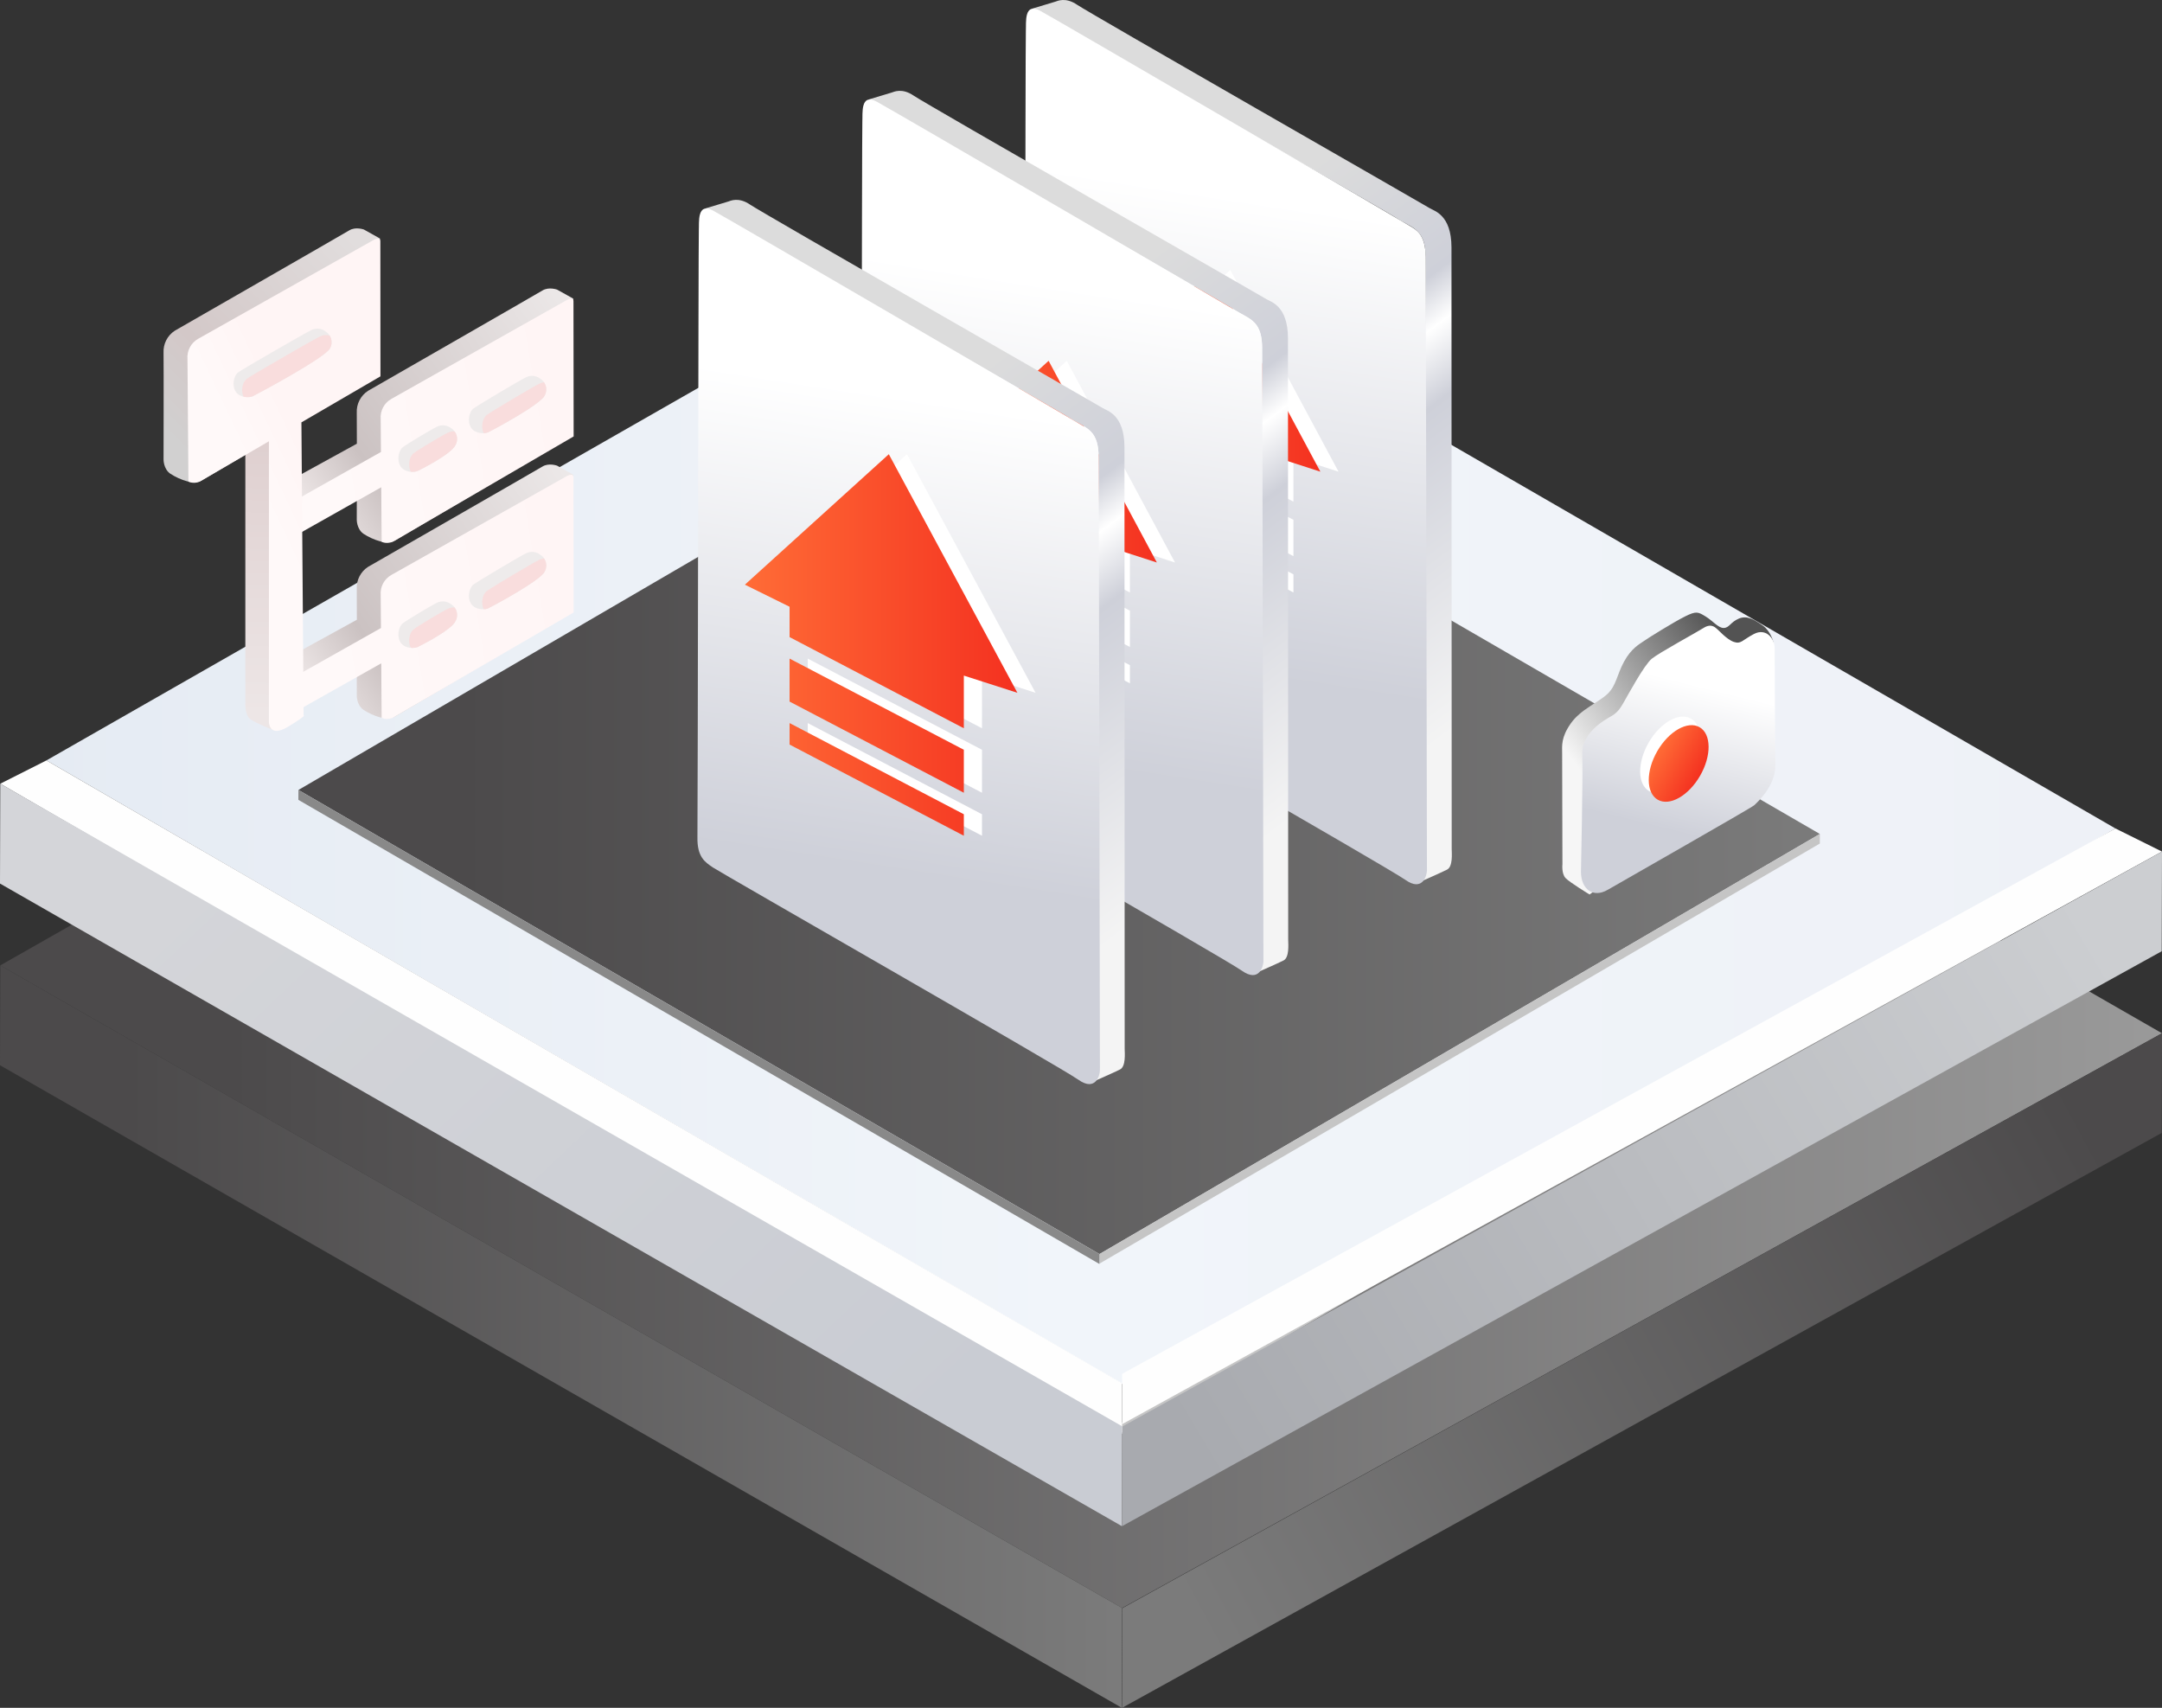
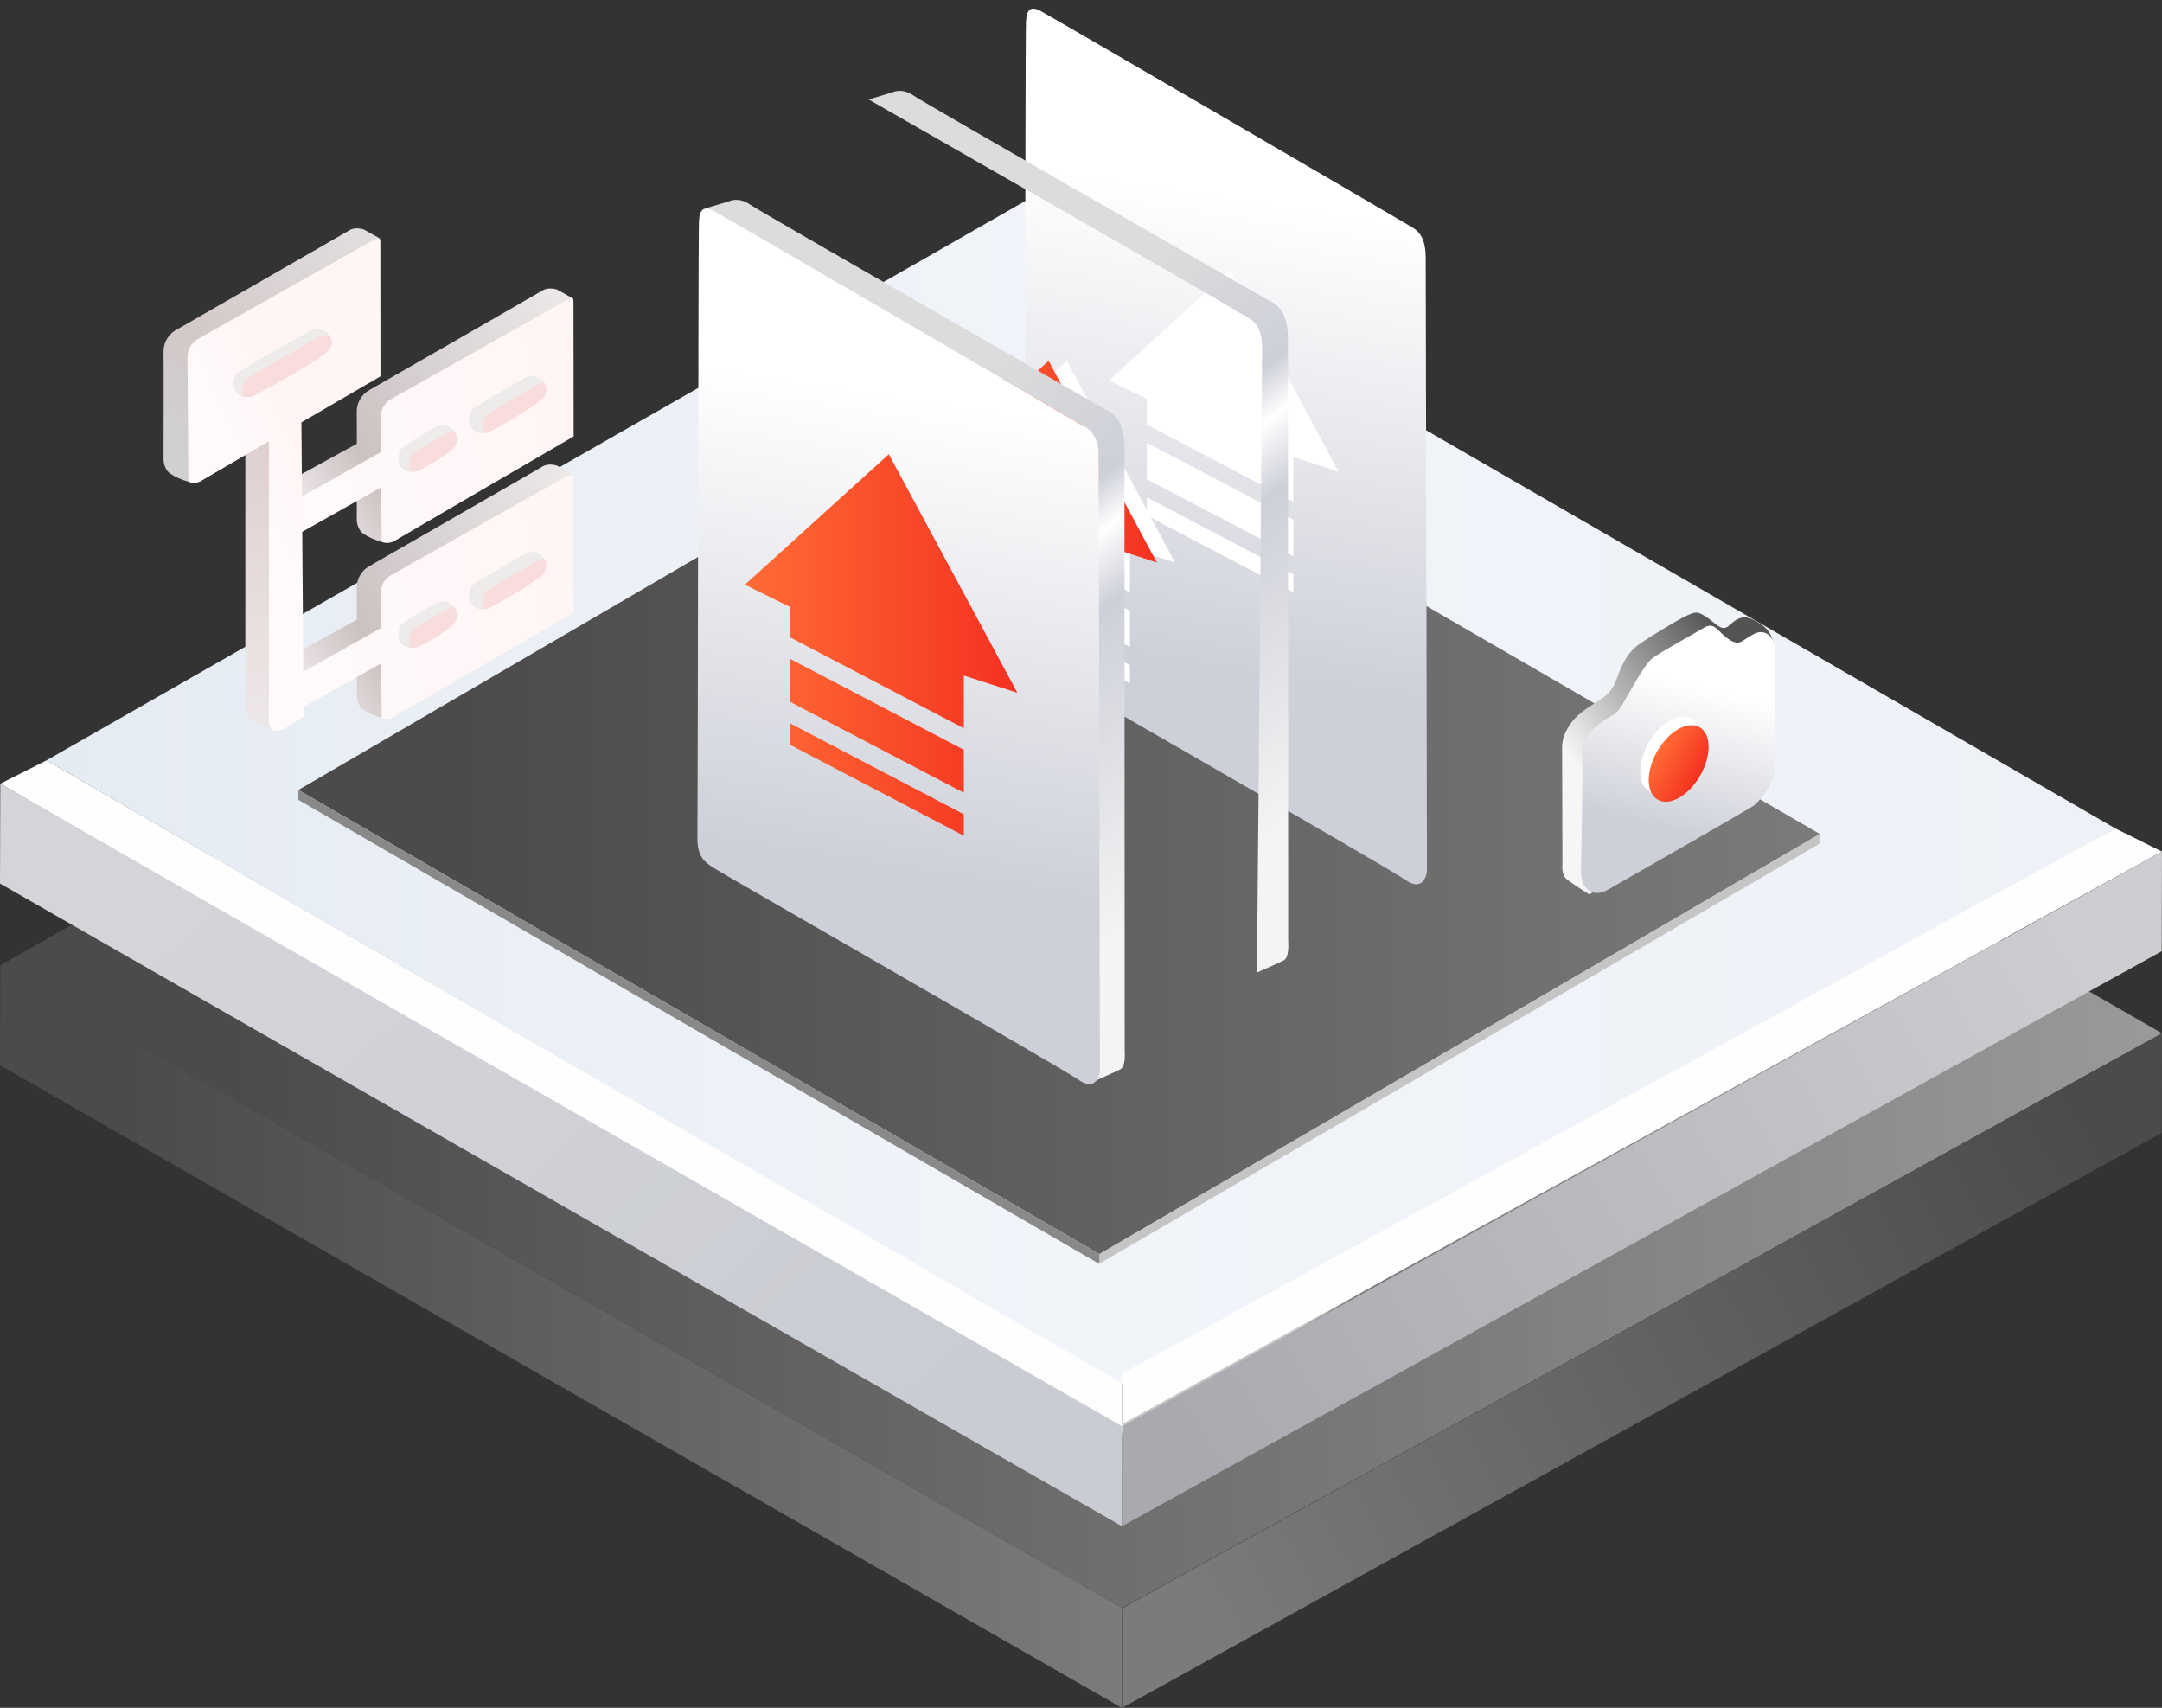
<svg xmlns="http://www.w3.org/2000/svg" width="119px" height="94px" viewBox="0 0 119 94" version="1.1">
  <rect x="0" y="0" width="119" height="94" fill="#333333" stroke="none" />
  <title>文件夹</title>
  <defs>
    <linearGradient x1="10.933%" y1="50%" x2="100%" y2="50%" id="linearGradient-1">
      <stop stop-color="#4C4A4B" offset="0%" />
      <stop stop-color="#9A9A9A" offset="100%" />
    </linearGradient>
    <linearGradient x1="0%" y1="68.006%" x2="100%" y2="32.844%" id="linearGradient-2">
      <stop stop-color="#7B7B7B" offset="0%" />
      <stop stop-color="#4C4A4B" offset="100%" />
    </linearGradient>
    <linearGradient x1="10.933%" y1="50%" x2="100%" y2="50%" id="linearGradient-3">
      <stop stop-color="#4C4A4B" offset="0%" />
      <stop stop-color="#7B7B7B" offset="100%" />
    </linearGradient>
    <linearGradient x1="10.933%" y1="50%" x2="100%" y2="50%" id="linearGradient-4">
      <stop stop-color="#4C4A4B" offset="0%" />
      <stop stop-color="#7B7B7B" offset="100%" />
    </linearGradient>
    <linearGradient x1="0.002%" y1="50%" x2="100%" y2="50%" id="linearGradient-5">
      <stop stop-color="#E5EBF3" offset="0%" />
      <stop stop-color="#F1F5FA" offset="49.568%" />
      <stop stop-color="#EEF1F7" offset="100%" />
    </linearGradient>
    <linearGradient x1="-0.993%" y1="69.876%" x2="100.997%" y2="30.124%" id="linearGradient-6">
      <stop stop-color="#A8AAAF" offset="0%" />
      <stop stop-color="#CCCED1" offset="100%" />
    </linearGradient>
    <linearGradient x1="9.545%" y1="21.363%" x2="90.452%" y2="78.635%" id="linearGradient-7">
      <stop stop-color="#D4D5D9" offset="0%" />
      <stop stop-color="#C9CCD3" offset="100%" />
    </linearGradient>
    <linearGradient x1="0%" y1="77.7%" x2="102.3%" y2="12%" id="linearGradient-8">
      <stop stop-color="#EAE3E3" offset="0%" />
      <stop stop-color="#CBC2C2" offset="20.81%" />
      <stop stop-color="#ECE8E8" offset="100%" />
    </linearGradient>
    <linearGradient x1="4.4%" y1="55.831%" x2="98.399%" y2="41.916%" id="linearGradient-9">
      <stop stop-color="#FFF9F9" offset="0%" />
      <stop stop-color="#FFF5F5" offset="100%" />
    </linearGradient>
    <linearGradient x1="13.626%" y1="91.252%" x2="88.048%" y2="5.393%" id="linearGradient-10">
      <stop stop-color="#D1D0D0" offset="0%" />
      <stop stop-color="#D3C8C8" offset="32.014%" />
      <stop stop-color="#E1DDDD" offset="100%" />
    </linearGradient>
    <linearGradient x1="49.802%" y1="94.093%" x2="50.139%" y2="6.543%" id="linearGradient-11">
      <stop stop-color="#EDE6E6" offset="0%" />
      <stop stop-color="#DFD0D0" offset="100%" />
    </linearGradient>
    <linearGradient x1="42.988%" y1="57.315%" x2="57.442%" y2="39.86%" id="linearGradient-12">
      <stop stop-color="#FFF9F9" offset="0%" />
      <stop stop-color="#FFF5F5" offset="100%" />
    </linearGradient>
    <linearGradient x1="37.418%" y1="29.405%" x2="61.329%" y2="96.73%" id="linearGradient-13">
      <stop stop-color="#DCDCDC" offset="0%" />
      <stop stop-color="#CED0D9" offset="29.692%" />
      <stop stop-color="#FFFFFF" offset="37.705%" />
      <stop stop-color="#CED0D9" offset="49.221%" />
      <stop stop-color="#F4F4F4" offset="100%" />
    </linearGradient>
    <linearGradient x1="48.025%" y1="75.391%" x2="51.813%" y2="21.672%" id="linearGradient-14">
      <stop stop-color="#CED0D9" offset="0%" />
      <stop stop-color="#FFFFFF" offset="100%" />
    </linearGradient>
    <linearGradient x1="0%" y1="50%" x2="100%" y2="50%" id="linearGradient-15">
      <stop stop-color="#FF6C36" offset="0%" />
      <stop stop-color="#F43120" offset="100%" />
    </linearGradient>
    <linearGradient x1="0%" y1="50%" x2="100%" y2="50%" id="linearGradient-16">
      <stop stop-color="#FF6C36" offset="0%" />
      <stop stop-color="#F43120" offset="100%" />
    </linearGradient>
    <linearGradient x1="21.943%" y1="69.231%" x2="80.289%" y2="11.142%" id="linearGradient-17">
      <stop stop-color="#F6F6F6" offset="0%" />
      <stop stop-color="#535353" offset="100%" />
    </linearGradient>
    <linearGradient x1="45.057%" y1="75.391%" x2="54.537%" y2="21.672%" id="linearGradient-18">
      <stop stop-color="#CED0D9" offset="0%" />
      <stop stop-color="#FFFFFF" offset="100%" />
    </linearGradient>
    <linearGradient x1="0%" y1="50%" x2="100%" y2="50%" id="linearGradient-19">
      <stop stop-color="#FF6C36" offset="0%" />
      <stop stop-color="#F43120" offset="100%" />
    </linearGradient>
  </defs>
  <g id="页面-1" stroke="none" stroke-width="1" fill="none" fill-rule="evenodd">
    <g id="首页修改后" transform="translate(-1193, -1500)">
      <g id="编组-5备份" transform="translate(240.476, 1341)">
        <g id="编组-3备份-14" transform="translate(876, 130)">
          <g id="文件夹" transform="translate(76.524, 29)">
            <g id="编组-14" transform="translate(0, 11)" fill-rule="nonzero">
              <g id="编组-12" transform="translate(0, 10)">
                <polygon id="路径" fill="url(#linearGradient-1)" points="61.763 67.504 0.016 32.136 56.544 0 119 35.872" />
                <polygon id="路径" fill="url(#linearGradient-2)" points="118.985 41.357 61.763 73 61.778 67.515 119 35.872" />
                <polygon id="路径" fill="url(#linearGradient-3)" points="61.748 73 0 37.632 0.016 32.136 61.763 67.504" />
                <polygon id="路径" fill="url(#linearGradient-4)" points="100.167 34.902 60.515 58.026 16.425 32.481 56.078 9.359" />
-                 <path d="M100.166,35.43 L60.513,58.553 L60.515,58.026 C86.95,42.61 100.167,34.902 100.167,34.902 L100.166,35.43 Z" id="路径" fill="#C5C5C5" />
+                 <path d="M100.166,35.43 L60.513,58.553 L60.515,58.026 L100.166,35.43 Z" id="路径" fill="#C5C5C5" />
                <path d="M60.513,58.57 L16.423,33.025 L16.425,32.481 C45.818,49.511 60.515,58.026 60.515,58.026 C60.515,58.026 60.514,58.207 60.513,58.57 Z" id="路径" fill="#898989" />
              </g>
              <g id="编组-12备份">
                <polygon id="路径" fill="url(#linearGradient-5)" points="62.812 65.78 2.557 30.853 56.544 0 116.436 34.599" />
                <polygon id="路径" fill="#FEFEFE" points="119 35.872 61.768 67.385 61.763 64.619 116.436 34.599" />
                <polygon id="路径" fill="#FEFEFE" points="61.763 67.919 0.016 32.136 2.557 30.853 61.758 65.133" />
                <polygon id="路径" fill="url(#linearGradient-6)" points="118.985 41.357 61.763 73 61.778 67.515 119 35.872" />
                <polygon id="路径" fill="url(#linearGradient-7)" points="61.748 73 0 37.632 0.016 32.136 61.763 67.504" />
                <polygon id="路径" fill="url(#linearGradient-4)" points="100.167 34.902 60.515 58.026 16.425 32.481 56.078 9.359" />
                <path d="M100.166,35.43 L60.513,58.553 L60.515,58.026 C86.95,42.61 100.167,34.902 100.167,34.902 L100.166,35.43 Z" id="路径" fill="#C5C5C5" />
                <path d="M60.513,58.57 L16.423,33.025 L16.425,32.481 C45.818,49.511 60.515,58.026 60.515,58.026 C60.515,58.026 60.514,58.207 60.513,58.57 Z" id="路径" fill="#898989" />
              </g>
            </g>
            <g id="编组-15" transform="translate(9, 0)">
              <g id="组_7387" transform="translate(0, 12.571)" fill-rule="nonzero">
                <g id="组_7385" transform="translate(7.415, 3.308)">
                  <path d="M4.523,13.921 C4.188,13.829 3.869,13.684 3.579,13.493 C3.21,13.218 3.222,12.719 3.222,12.719 C3.222,12.719 3.224,11.929 3.225,10.922 L0,12.802 L0,10.316 L3.227,8.543 C3.227,7.767 3.225,7.115 3.222,6.849 C3.196,6.361 3.434,5.896 3.844,5.631 C3.844,5.631 13.093,0.324 13.444,0.109 C13.794,-0.105 14.249,0.062 14.249,0.062 L15.135,0.556 L15.135,8.092 C15.135,8.092 5.642,13.693 5.327,13.874 C5.197,13.941 5.052,13.974 4.906,13.969 C4.777,13.968 4.649,13.952 4.523,13.921 L4.523,13.921 Z" id="联合_272" fill="url(#linearGradient-8)" />
                  <path d="M4.591,13.942 C4.591,13.942 4.58,12.495 4.568,10.941 L0.106,13.456 L0.106,11.505 L4.553,8.998 C4.545,7.966 4.539,7.185 4.539,7.185 C4.502,6.734 4.729,6.303 5.122,6.079 C5.792,5.704 14.792,0.631 14.792,0.631 C14.792,0.631 15.15,0.434 15.15,0.708 C15.15,0.983 15.159,8.143 15.159,8.143 L5.201,13.941 C5.099,13.982 4.99,14.003 4.881,14.003 C4.781,14.004 4.682,13.984 4.591,13.942 Z" id="联合_271" fill="url(#linearGradient-9)" />
                  <path d="M9.642,6.608 C9.879,6.427 12.228,5.031 12.556,4.878 C12.804,4.762 13.094,4.793 13.313,4.957 C13.636,5.15 13.748,5.565 13.565,5.894 C13.323,6.405 10.593,7.853 10.445,7.921 C10.298,7.989 9.772,8.026 9.529,7.683 C9.285,7.341 9.404,6.789 9.642,6.608 Z" id="路径_1409" fill="#EEEBEB" />
                  <path d="M5.759,8.735 C5.997,8.554 7.321,7.754 7.649,7.602 C7.896,7.486 8.187,7.517 8.405,7.681 C8.729,7.874 8.84,8.289 8.658,8.619 C8.416,9.129 6.711,9.98 6.564,10.048 C6.416,10.116 5.89,10.153 5.647,9.811 C5.403,9.468 5.522,8.916 5.759,8.735 Z" id="路径_1414" fill="#EEEBEB" />
                  <path d="M6.202,10.09 C6.006,9.746 6.125,9.241 6.35,9.069 C6.588,8.888 7.912,8.089 8.241,7.936 C8.354,7.881 8.481,7.857 8.607,7.867 C8.772,8.085 8.792,8.38 8.658,8.619 C8.415,9.129 6.711,9.98 6.563,10.048 C6.475,10.081 6.381,10.096 6.287,10.093 C6.259,10.093 6.231,10.092 6.202,10.09 Z" id="交叉_3" fill="#F9DDDD" />
                  <path d="M10.374,6.963 C10.612,6.782 12.962,5.385 13.289,5.232 C13.364,5.196 13.445,5.173 13.529,5.164 C13.68,5.38 13.694,5.665 13.564,5.895 C13.322,6.405 10.592,7.854 10.445,7.921 C10.371,7.949 10.294,7.964 10.215,7.965 C10.034,7.622 10.152,7.132 10.374,6.963 Z" id="交叉_2" fill="#F9DDDD" />
                </g>
                <g id="组_7386" transform="translate(7.415, 12.998)">
                  <path d="M4.523,13.921 C4.188,13.829 3.869,13.684 3.579,13.493 C3.21,13.218 3.222,12.719 3.222,12.719 C3.222,12.719 3.224,11.929 3.225,10.922 L0,12.802 L0,10.316 L3.227,8.543 C3.227,7.767 3.225,7.115 3.222,6.849 C3.196,6.361 3.434,5.896 3.844,5.631 C3.844,5.631 13.093,0.324 13.444,0.109 C13.794,-0.105 14.249,0.062 14.249,0.062 L15.135,0.556 L15.135,8.092 C15.135,8.092 5.642,13.693 5.327,13.874 C5.197,13.941 5.052,13.974 4.906,13.969 C4.777,13.968 4.649,13.952 4.523,13.921 L4.523,13.921 Z" id="联合_272-2" fill="url(#linearGradient-8)" />
                  <path d="M4.591,13.942 C4.591,13.942 4.58,12.495 4.568,10.941 L0.106,13.456 L0.106,11.505 L4.553,8.998 C4.545,7.966 4.539,7.185 4.539,7.185 C4.502,6.734 4.729,6.303 5.122,6.079 C5.792,5.704 14.792,0.631 14.792,0.631 C14.792,0.631 15.15,0.434 15.15,0.708 C15.15,0.983 15.159,8.143 15.159,8.143 L5.201,13.941 C5.099,13.982 4.99,14.003 4.881,14.003 C4.781,14.004 4.682,13.984 4.591,13.942 Z" id="联合_271-2" fill="url(#linearGradient-9)" />
                  <path d="M9.642,6.608 C9.879,6.427 12.228,5.031 12.556,4.878 C12.804,4.762 13.094,4.793 13.313,4.957 C13.636,5.15 13.748,5.565 13.565,5.894 C13.323,6.405 10.593,7.853 10.445,7.921 C10.298,7.989 9.772,8.026 9.529,7.683 C9.285,7.341 9.404,6.789 9.642,6.608 Z" id="路径_1409-2" fill="#EEEBEB" />
                  <path d="M5.759,8.735 C5.997,8.554 7.321,7.754 7.649,7.602 C7.896,7.486 8.187,7.517 8.405,7.681 C8.729,7.874 8.84,8.289 8.658,8.619 C8.416,9.129 6.711,9.98 6.564,10.048 C6.416,10.116 5.89,10.153 5.647,9.811 C5.403,9.468 5.522,8.916 5.759,8.735 Z" id="路径_1414-2" fill="#EEEBEB" />
                  <path d="M6.202,10.09 C6.006,9.746 6.125,9.241 6.35,9.069 C6.588,8.888 7.912,8.089 8.241,7.936 C8.354,7.881 8.481,7.857 8.607,7.867 C8.772,8.085 8.792,8.38 8.658,8.619 C8.415,9.129 6.711,9.98 6.563,10.048 C6.475,10.081 6.381,10.096 6.287,10.093 C6.259,10.093 6.231,10.092 6.202,10.09 Z" id="交叉_3-2" fill="#F9DDDD" />
                  <path d="M10.374,6.963 C10.612,6.782 12.962,5.385 13.289,5.232 C13.364,5.196 13.445,5.173 13.529,5.164 C13.68,5.38 13.694,5.665 13.564,5.895 C13.322,6.405 10.592,7.854 10.445,7.921 C10.371,7.949 10.294,7.964 10.215,7.965 C10.034,7.622 10.152,7.132 10.374,6.963 Z" id="交叉_2-2" fill="#F9DDDD" />
                </g>
                <g id="组_7384">
                  <path d="M0.002,6.849 C0.014,7.721 0.002,12.718 0.002,12.718 C0.002,12.718 -0.01,13.218 0.359,13.492 C0.649,13.684 0.968,13.829 1.303,13.921 C1.303,13.921 1.792,14.055 2.107,13.874 C2.421,13.693 11.914,8.092 11.914,8.092 L11.914,0.557 L11.029,0.062 C11.029,0.062 10.574,-0.105 10.223,0.109 C9.873,0.323 0.623,5.63 0.623,5.63 C0.213,5.896 -0.024,6.361 0.002,6.849 L0.002,6.849 Z" id="路径_1402" fill="url(#linearGradient-10)" />
                  <path d="M4.504,11.873 L4.504,26.071 C4.504,26.071 4.454,26.768 4.775,27.009 C5.097,27.25 6.128,27.645 6.128,27.645 L5.988,10.891 L4.504,11.873 Z" id="路径_1408" fill="url(#linearGradient-11)" />
                  <path d="M5.802,27.167 L5.802,11.718 L1.981,13.942 C1.786,14.022 1.567,14.022 1.371,13.942 C1.373,13.942 1.319,7.185 1.319,7.185 C1.282,6.734 1.51,6.303 1.903,6.079 C2.573,5.705 11.572,0.632 11.572,0.632 C11.572,0.632 11.93,0.434 11.93,0.709 C11.93,0.984 11.94,8.144 11.94,8.144 L7.591,10.676 L7.711,26.808 C7.711,26.808 7.939,26.768 6.868,27.421 C6.584,27.594 6.376,27.658 6.224,27.658 C5.799,27.658 5.802,27.167 5.802,27.167 Z" id="联合_269" fill="url(#linearGradient-12)" />
                  <path d="M4.102,7.93 C4.34,7.749 7.827,5.739 8.155,5.587 C8.403,5.471 8.693,5.502 8.912,5.666 C9.235,5.859 9.347,6.274 9.164,6.603 C8.922,7.113 5.054,9.175 4.907,9.243 C4.76,9.311 4.234,9.348 3.99,9.005 C3.747,8.663 3.865,8.111 4.102,7.93 Z" id="路径_1404" fill="#EEEBEB" />
                  <path d="M4.405,9.264 C4.24,8.922 4.359,8.449 4.575,8.284 C4.813,8.103 8.3,6.094 8.627,5.941 C8.79,5.861 8.977,5.848 9.149,5.905 C9.28,6.118 9.285,6.385 9.163,6.603 C8.921,7.114 5.053,9.175 4.906,9.243 C4.818,9.276 4.724,9.291 4.629,9.288 C4.554,9.288 4.479,9.28 4.405,9.264 L4.405,9.264 Z" id="交叉_1" fill="#F9DDDD" />
                </g>
              </g>
              <g id="组_7390备份-6" transform="translate(47.387, 0)">
-                 <path d="M0.425,0.476 C0.425,0.476 1.583,0.128 1.696,0.093 C1.81,0.058 2.262,-0.177 2.907,0.267 C3.551,0.711 22.071,11.304 22.306,11.458 C22.54,11.613 23.498,11.8 23.505,13.609 C23.511,15.418 23.511,46.467 23.517,46.724 C23.522,46.98 23.586,47.699 23.261,47.865 C22.936,48.03 21.797,48.529 21.797,48.529 C21.797,48.529 22.106,15.404 22.075,13.991 C22.043,12.577 21.227,12.498 20.548,12.044 C19.869,11.59 0.425,0.476 0.425,0.476 Z" id="路径_1425-3" fill="url(#linearGradient-13)" fill-rule="nonzero" />
                <path d="M0.078,1.686 C0.104,1.268 -0.046,0.1 0.873,0.597 C1.791,1.095 20.977,12.282 21.26,12.463 C21.542,12.644 22.075,12.882 22.086,14.15 C22.097,15.418 22.154,47.691 22.154,47.917 C22.154,48.144 21.939,49.117 20.965,48.427 C19.991,47.736 1.28,37.039 0.85,36.745 C0.42,36.45 -0.022,36.179 0.001,35.069 C0.023,33.96 0.052,2.105 0.078,1.686 Z" id="路径_1424-3" fill="url(#linearGradient-14)" fill-rule="nonzero" />
                <g id="jiantou-3" transform="translate(10.475, 23.735) scale(1, -1) translate(-10.475, -23.735)translate(3.661, 14.859)">
                  <path d="M7.669,17.752 L13.627,6.65 L11.145,7.452 L11.144,5 L3.071,9.242 L3.071,10.655 L1,11.682 L7.669,17.752 Z M11.145,2 L3.071,6.242 L3.071,8.242 L11.145,4 L11.145,2 Z M3.071,4.242 L3.071,5.242 L11.145,1 L11.145,0 L3.071,4.242 Z" id="形状" fill="#FFFFFF" />
-                   <path d="M6.669,17.752 L12.627,6.65 L10.145,7.452 L10.144,5 L2.071,9.242 L2.071,10.655 L0,11.682 L6.669,17.752 Z M10.145,2 L2.071,6.242 L2.071,8.242 L10.145,4 L10.145,2 Z M2.071,4.242 L2.071,5.242 L10.145,1 L10.145,0 L2.071,4.242 Z" id="形状备份" fill="url(#linearGradient-15)" />
                </g>
              </g>
              <g id="组_7390备份-7" transform="translate(38.387, 5)">
                <path d="M0.425,0.476 C0.425,0.476 1.583,0.128 1.696,0.093 C1.81,0.058 2.262,-0.177 2.907,0.267 C3.551,0.711 22.071,11.304 22.306,11.458 C22.54,11.613 23.498,11.8 23.505,13.609 C23.511,15.418 23.511,46.467 23.517,46.724 C23.522,46.98 23.586,47.699 23.261,47.865 C22.936,48.03 21.797,48.529 21.797,48.529 C21.797,48.529 22.106,15.404 22.075,13.991 C22.043,12.577 21.227,12.498 20.548,12.044 C19.869,11.59 0.425,0.476 0.425,0.476 Z" id="路径_1425-3" fill="url(#linearGradient-13)" fill-rule="nonzero" />
-                 <path d="M0.078,1.686 C0.104,1.268 -0.046,0.1 0.873,0.597 C1.791,1.095 20.977,12.282 21.26,12.463 C21.542,12.644 22.075,12.882 22.086,14.15 C22.097,15.418 22.154,47.691 22.154,47.917 C22.154,48.144 21.939,49.117 20.965,48.427 C19.991,47.736 1.28,37.039 0.85,36.745 C0.42,36.45 -0.022,36.179 0.001,35.069 C0.023,33.96 0.052,2.105 0.078,1.686 Z" id="路径_1424-3" fill="url(#linearGradient-14)" fill-rule="nonzero" />
                <g id="jiantou-3" transform="translate(10.475, 23.735) scale(1, -1) translate(-10.475, -23.735)translate(3.661, 14.859)">
                  <path d="M7.669,17.752 L13.627,6.65 L11.145,7.452 L11.144,5 L3.071,9.242 L3.071,10.655 L1,11.682 L7.669,17.752 Z M11.145,2 L3.071,6.242 L3.071,8.242 L11.145,4 L11.145,2 Z M3.071,4.242 L3.071,5.242 L11.145,1 L11.145,0 L3.071,4.242 Z" id="形状" fill="#FFFFFF" />
                  <path d="M6.669,17.752 L12.627,6.65 L10.145,7.452 L10.144,5 L2.071,9.242 L2.071,10.655 L0,11.682 L6.669,17.752 Z M10.145,2 L2.071,6.242 L2.071,8.242 L10.145,4 L10.145,2 Z M2.071,4.242 L2.071,5.242 L10.145,1 L10.145,0 L2.071,4.242 Z" id="形状备份" fill="url(#linearGradient-15)" />
                </g>
              </g>
              <g id="组_7390备份-8" transform="translate(29.387, 11)">
                <path d="M0.425,0.476 C0.425,0.476 1.583,0.128 1.696,0.093 C1.81,0.058 2.262,-0.177 2.907,0.267 C3.551,0.711 22.071,11.304 22.306,11.458 C22.54,11.613 23.498,11.8 23.505,13.609 C23.511,15.418 23.511,46.467 23.517,46.724 C23.522,46.98 23.586,47.699 23.261,47.865 C22.936,48.03 21.797,48.529 21.797,48.529 C21.797,48.529 22.106,15.404 22.075,13.991 C22.043,12.577 21.227,12.498 20.548,12.044 C19.869,11.59 0.425,0.476 0.425,0.476 Z" id="路径_1425-3" fill="url(#linearGradient-13)" fill-rule="nonzero" />
                <path d="M0.078,1.686 C0.104,1.268 -0.046,0.1 0.873,0.597 C1.791,1.095 20.977,12.282 21.26,12.463 C21.542,12.644 22.075,12.882 22.086,14.15 C22.097,15.418 22.154,47.691 22.154,47.917 C22.154,48.144 21.939,49.117 20.965,48.427 C19.991,47.736 1.28,37.039 0.85,36.745 C0.42,36.45 -0.022,36.179 0.001,35.069 C0.023,33.96 0.052,2.105 0.078,1.686 Z" id="路径_1424-3" fill="url(#linearGradient-14)" fill-rule="nonzero" />
                <g id="jiantou-3" transform="translate(10.613, 24.5) scale(1, -1) translate(-10.613, -24.5)translate(2.613, 14)">
-                   <path d="M8.922,21 L16,7.867 L13.051,8.815 L13.051,5.915 L3.46,10.933 L3.46,12.604 L1,13.819 L8.922,21 Z M13.051,2.366 L3.46,7.384 L3.46,9.75 L13.051,4.732 L13.051,2.366 Z M3.46,5.018 L3.46,6.201 L13.051,1.183 L13.051,0 L3.46,5.018 Z" id="形状" fill="#FFFFFF" />
                  <path d="M7.922,21 L15,7.867 L12.051,8.815 L12.051,5.915 L2.46,10.933 L2.46,12.604 L0,13.819 L7.922,21 Z M12.051,2.366 L2.46,7.384 L2.46,9.75 L12.051,4.732 L12.051,2.366 Z M2.46,5.018 L2.46,6.201 L12.051,1.183 L12.051,0 L2.46,5.018 Z" id="形状备份" fill="url(#linearGradient-16)" />
                </g>
              </g>
              <g id="组_7393" transform="translate(76.98, 33.719)">
                <path d="M0.019,13.847 C0.019,13.847 -0.039,14.369 0.193,14.612 C0.424,14.855 1.513,15.515 1.513,15.515 L11.306,8.316 L11.623,1.602 C11.623,1.602 11.48,1.013 11.044,0.71 C10.607,0.407 10.195,0.133 9.731,0.328 C9.267,0.523 9.209,0.834 8.903,0.845 C8.597,0.855 8.308,0.461 7.898,0.211 C7.488,-0.038 7.39,-0.101 6.766,0.211 C6.142,0.523 4.758,1.381 4.515,1.555 C4.271,1.729 3.82,1.949 3.414,2.69 C3.009,3.432 2.986,4.011 2.499,4.475 C2.012,4.938 1.018,5.327 0.476,6.102 C-0.067,6.877 0.003,7.341 0.003,7.715 C0.003,8.089 0.019,13.847 0.019,13.847 Z" id="路径_1434" fill="url(#linearGradient-17)" fill-rule="nonzero" />
                <path d="M1.038,14.292 C1.055,15.228 1.706,15.727 2.517,15.254 C3.328,14.782 10.449,10.731 10.579,10.6 C10.71,10.47 11.752,9.558 11.737,8.407 C11.723,7.255 11.7,2.588 11.702,1.983 C11.704,1.379 11.196,0.844 10.563,1.174 C9.93,1.503 9.849,1.752 9.448,1.611 C9.046,1.47 8.589,0.934 8.535,0.907 C8.482,0.88 8.254,0.55 7.8,0.836 C7.345,1.121 5.357,2.198 4.937,2.537 C4.516,2.877 3.581,4.616 3.446,4.842 C3.31,5.067 3.144,5.459 2.708,5.7 C2.271,5.941 1.066,6.649 1.111,7.794 C1.156,8.938 1.038,14.292 1.038,14.292 Z" id="路径_1435" fill="url(#linearGradient-18)" fill-rule="nonzero" />
                <g id="组_7392" transform="translate(3.615, 5.155)">
                  <ellipse id="椭圆_656" fill="#FFFFFF" fill-rule="nonzero" transform="translate(2.329, 2.675) rotate(30) translate(-2.329, -2.675)" cx="2.329" cy="2.675" rx="1.359" ry="2.304" />
                  <ellipse id="椭圆_657" fill="url(#linearGradient-19)" transform="translate(2.802, 3.148) rotate(30) translate(-2.802, -3.148)" cx="2.802" cy="3.148" rx="1.359" ry="2.304" />
                </g>
              </g>
            </g>
          </g>
        </g>
      </g>
    </g>
  </g>
</svg>